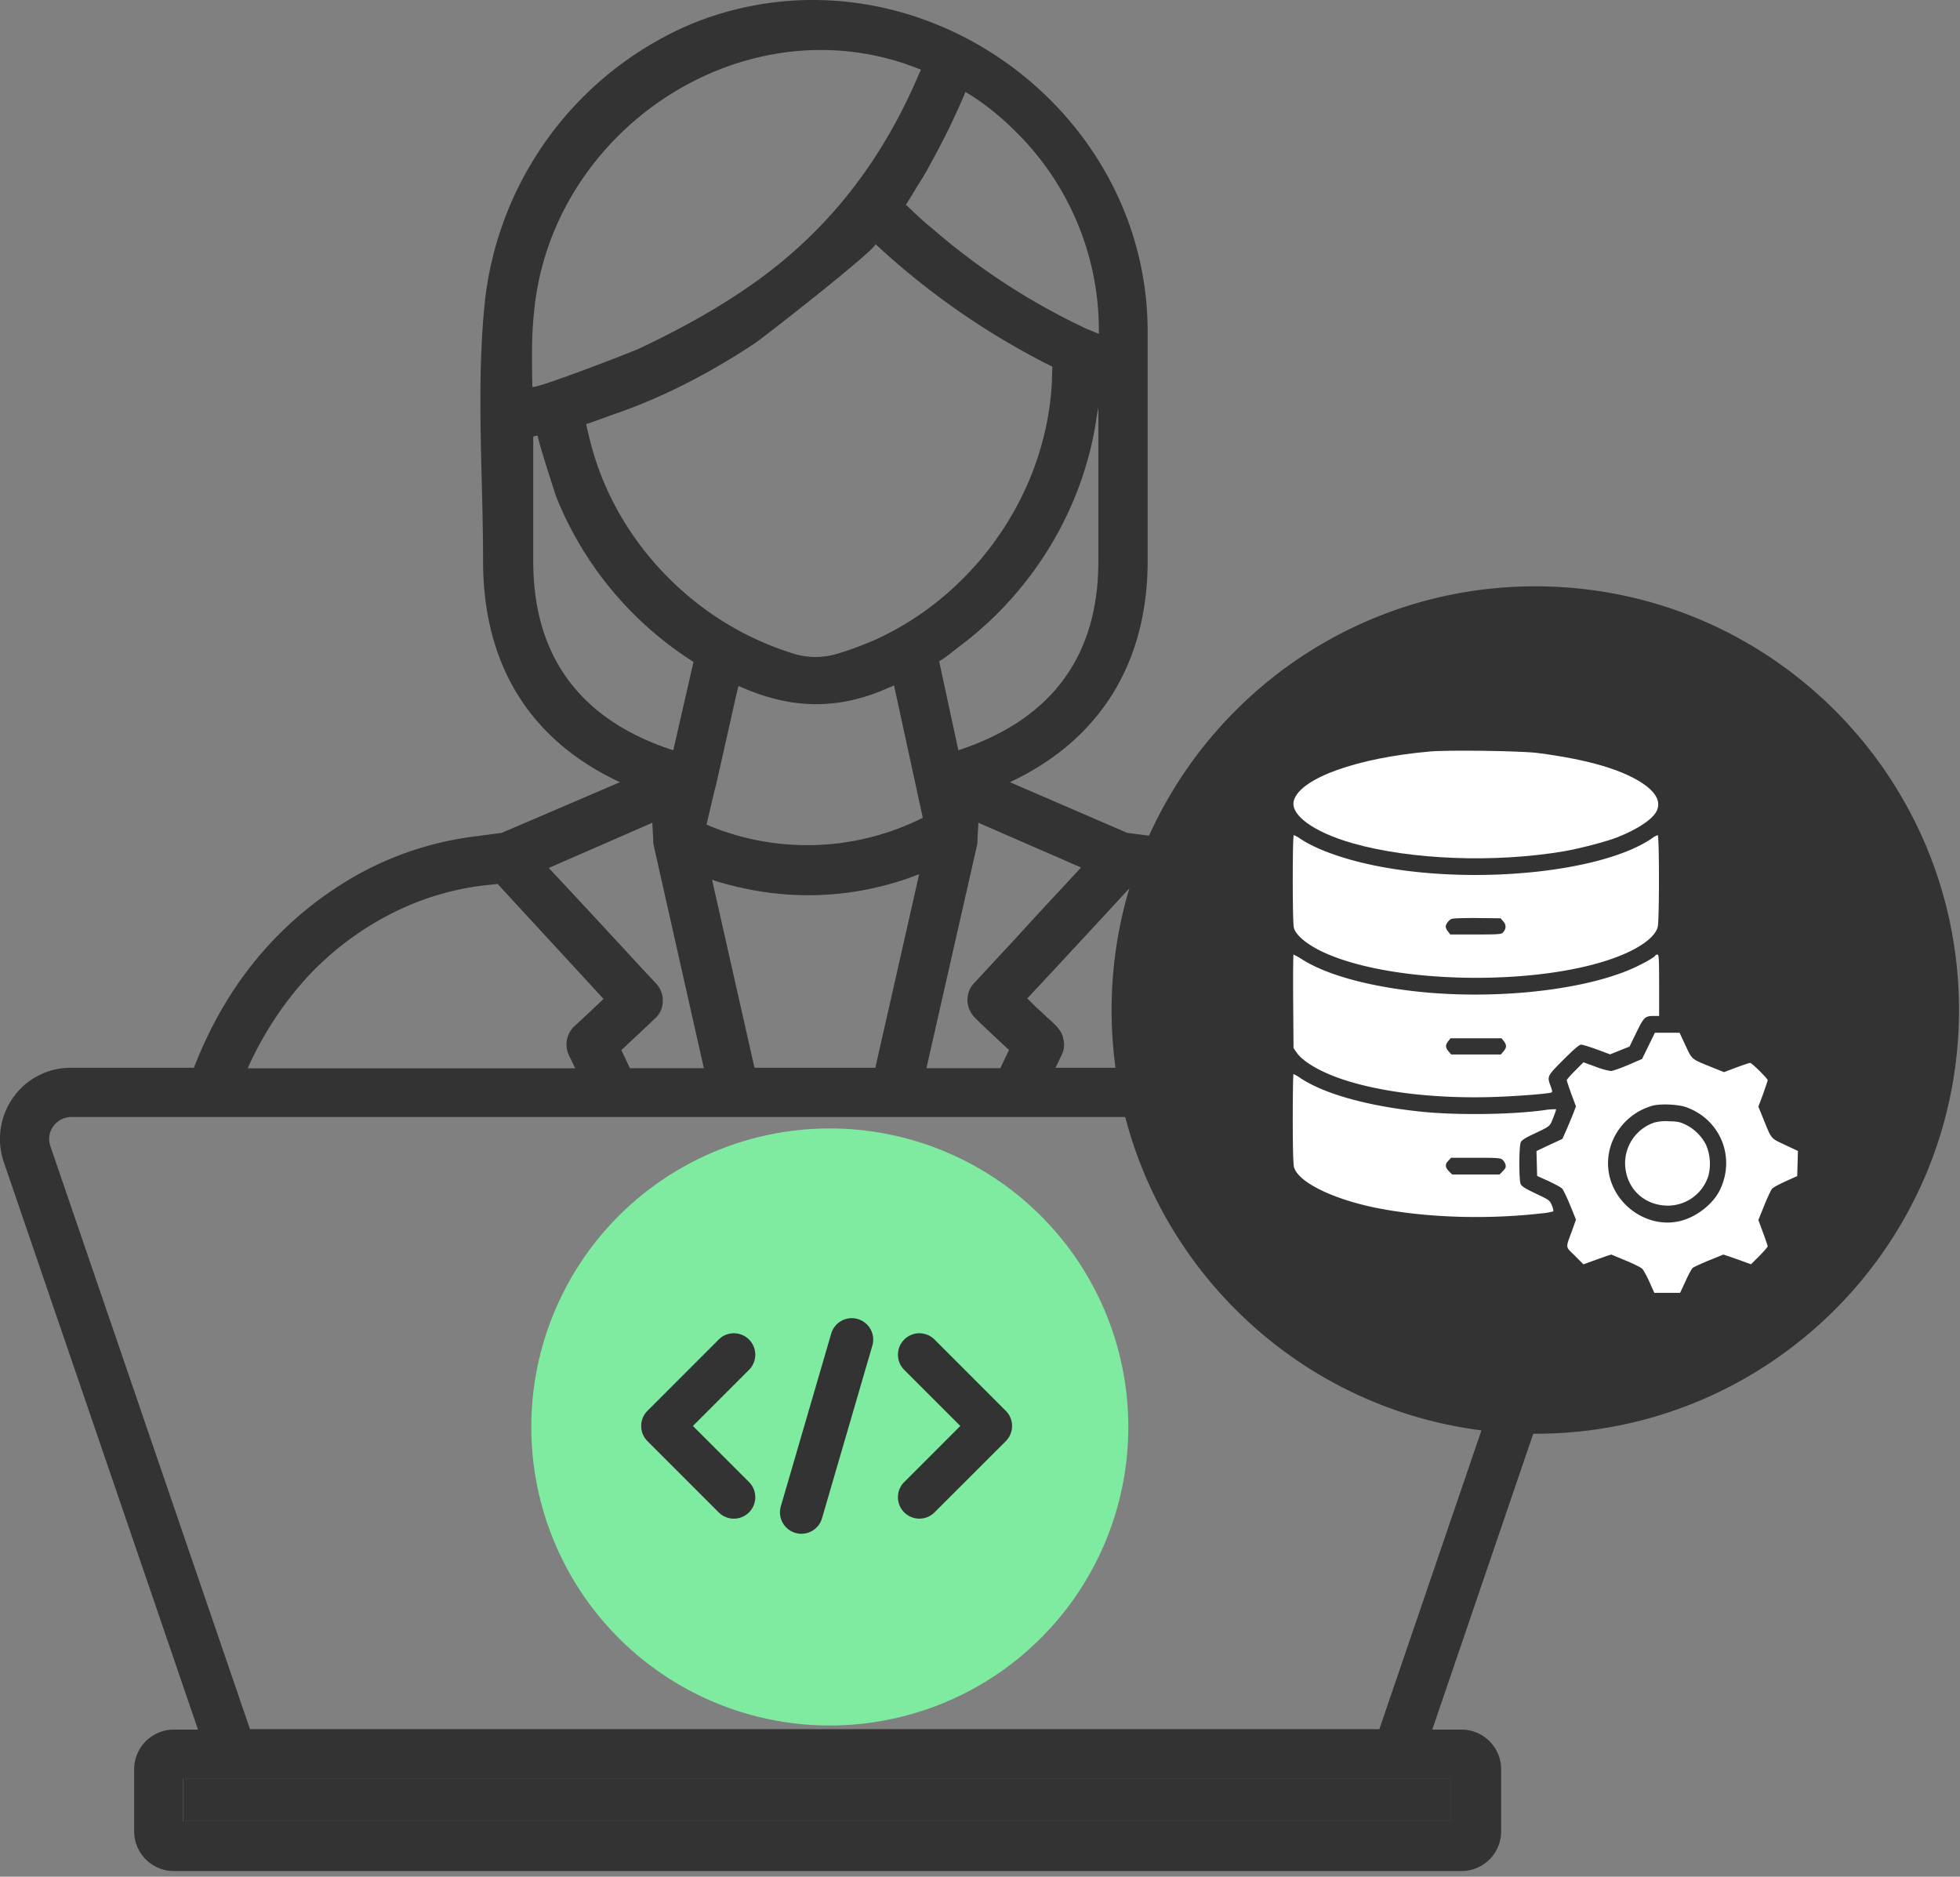
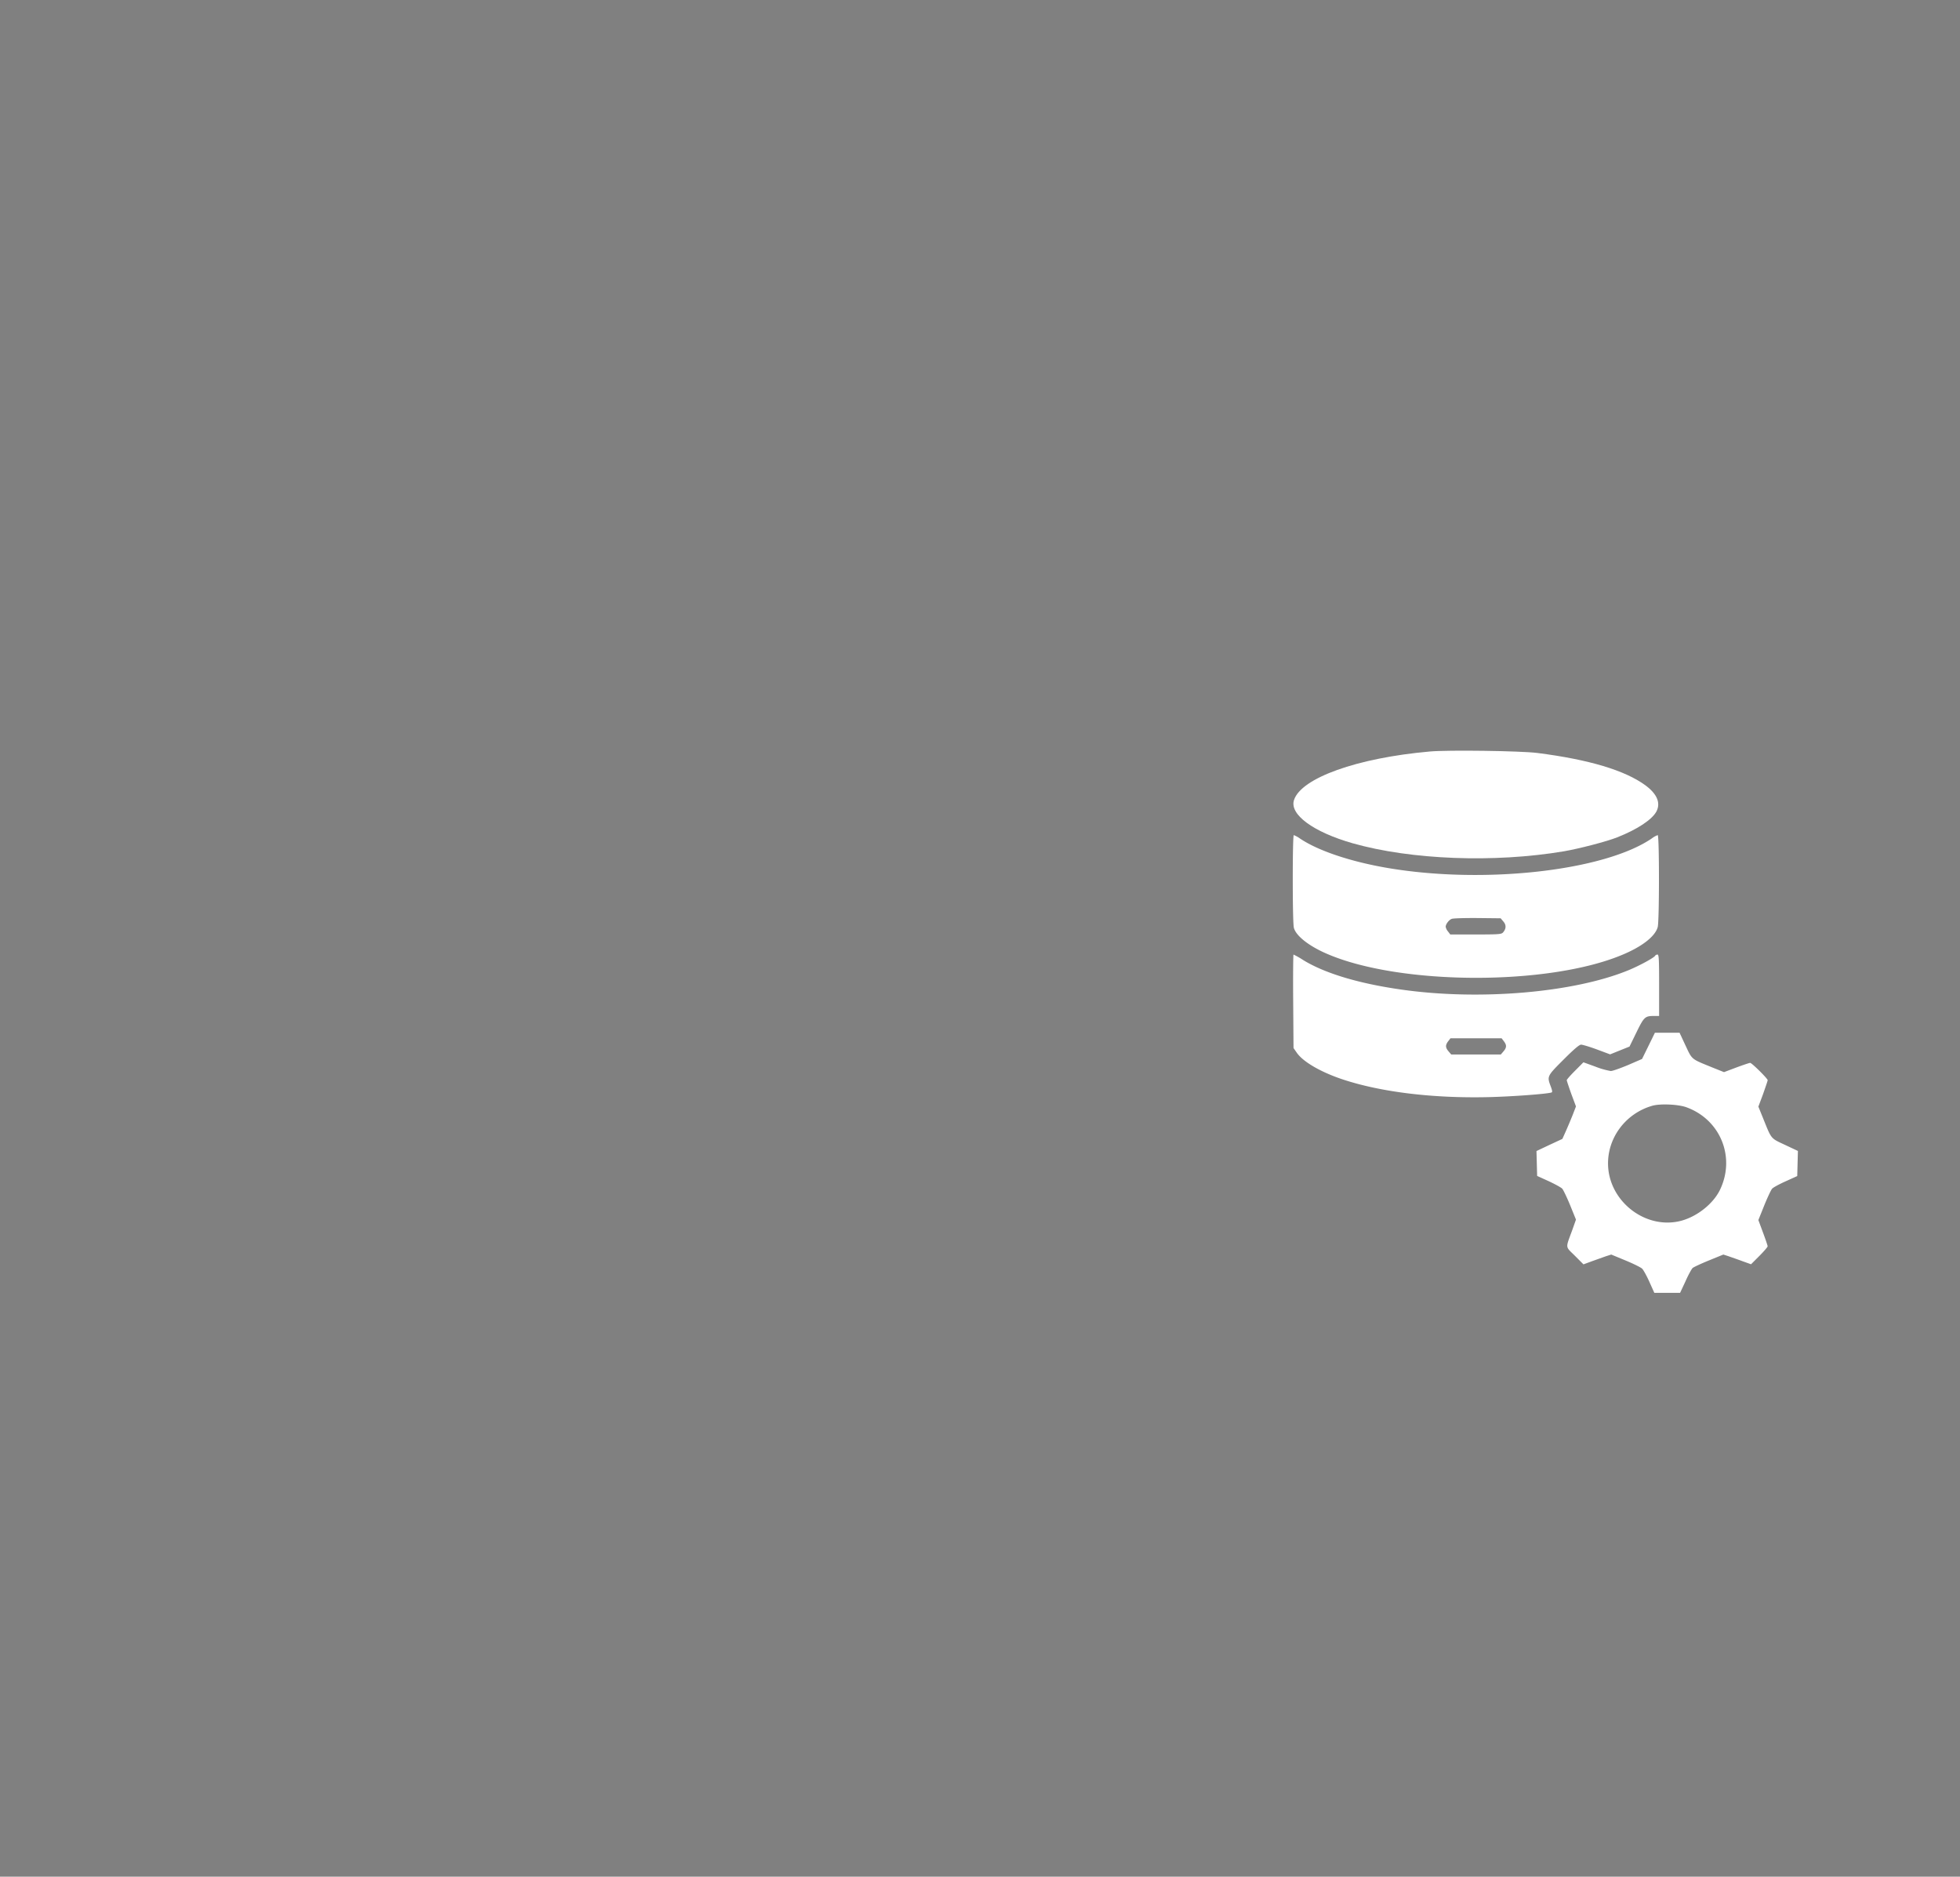
<svg xmlns="http://www.w3.org/2000/svg" width="47" height="45" fill="none">
  <rect width="100%" height="100%" fill="#808080" stroke="none" />
-   <path d="M38.753 26.314a1.7 1.7 0 00-1.378-.711h-2.932a9.396 9.396 0 00-1.815-2.954 8.294 8.294 0 00-2.297-1.771 7.665 7.665 0 00-2.713-.832l-.59-.076-2.811-1.214c2.144-1.006 3.303-2.844 3.303-5.305V7.95c0-5.25-5.272-9.166-10.314-7.602a7.15 7.15 0 00-.952.372 8.21 8.21 0 00-4.637 6.606c-.197 2.034-.033 4.08-.033 6.125 0 2.494 1.127 4.299 3.281 5.305l-2.832 1.214-.57.076c-.94.11-1.848.383-2.712.832a8.56 8.56 0 00-2.297 1.771c-.776.843-1.378 1.849-1.804 2.954H1.697c-.547 0-1.061.262-1.379.71a1.72 1.72 0 00-.23 1.543l4.66 13.617h-.58a.952.952 0 00-.951.952v1.487c0 .525.426.952.951.952h30.877a.952.952 0 00.952-.952v-1.487a.952.952 0 00-.952-.952h-.7l4.648-13.617a1.729 1.729 0 00-.24-1.542zm-11.572-5.12l.306.034a6.603 6.603 0 012.297.71 7.054 7.054 0 011.969 1.52 8.01 8.01 0 011.41 2.145h-7.852l.153-.318a.538.538 0 00.033-.371.437.437 0 00-.077-.197c-.077-.12-.208-.23-.317-.328a4.336 4.336 0 00-.24-.22l-.23-.229c.853-.908 1.695-1.826 2.548-2.745zm-1.258-.393c-.525.569-1.05 1.127-1.564 1.695l-1.006 1.083a.587.587 0 00-.099.645c.033.066.066.12.12.175l.012.011c.218.22.448.427.667.635l.142.131-.208.438h-1.772l1.214-5.349c.011-.044.011-.11.011-.164l.022-.372 2.461 1.072zm-8.903-.995a.52.52 0 00-.077-.033s.208-.908.22-.919l.502-2.231.044-.175a.54.54 0 00.077.033c.601.262 1.192.404 1.782.404.58 0 1.16-.13 1.761-.404.033-.011.077-.033.11-.044l.689 3.172a6.172 6.172 0 01-5.108.197zm5.02 1.16l-1.05 4.637h-2.898l-1.017-4.507c.01 0 .022 0 .033.011.164.055.328.099.514.143.032.01.054.021.087.021a7.263 7.263 0 004.178-.251c.055-.022.11-.044.153-.055zm-1.082-5.612c-.285.12-.57.23-.865.317-.35.11-.721.11-1.071 0a7.202 7.202 0 01-2.45-1.323c-1.105-.908-1.947-2.133-2.352-3.522a9.532 9.532 0 01-.164-.656c.01 0 .022-.011.033-.011.197-.066.404-.142.58-.208 1.203-.405 2.351-1.006 3.412-1.706.262-.175 2.997-2.319 2.91-2.395a18.064 18.064 0 004.243 2.942c0 .12-.01.24-.01.36-.132 2.67-1.85 5.12-4.267 6.202zm5.38-1.892c0 2.275-1.126 3.795-3.357 4.528l-.46-2.133c.165-.098.307-.218.46-.339 1.772-1.312 2.997-3.314 3.314-5.501.01-.088.033-.175.044-.263v3.708zm-3.51-10.533c.11-.24.219-.47.317-.71 0-.012.01-.012.01-.012.427.252.832.58 1.215.963a6.679 6.679 0 011.98 4.79v.044l-.296-.12a16.062 16.062 0 01-3.74-2.44c-.219-.174-.405-.36-.59-.535a18.3 18.3 0 00.294-.481c.077-.11.143-.23.208-.34.208-.382.416-.765.602-1.159zM12.809 7.457c.427-4.397 5.119-7.48 9.275-5.786-.01.022-.01.033-.022.044-.842 2.002-2.056 3.653-3.806 4.944-.908.667-1.903 1.214-2.92 1.695-.186.088-2.56 1.006-2.57.919-.012-.613-.023-1.225.043-1.816zm-.022 6.005v-2.997l.11-.022c-.033.011.404 1.367.448 1.488a8.381 8.381 0 003.281 3.938v.021l-.481 2.1c-2.231-.722-3.358-2.253-3.358-4.528zm2.855 6.267l.022.405c0 .044 0 .087.01.131l1.204 5.349h-1.772l-.208-.438.044-.033c.251-.24.514-.481.765-.722a.548.548 0 00.186-.415.584.584 0 00-.164-.427l-.317-.339a418.26 418.26 0 00-2.253-2.428l2.483-1.083zM7.34 23.46a7.197 7.197 0 011.98-1.52 6.602 6.602 0 012.297-.711l.317-.033c.842.919 1.695 1.837 2.538 2.756-.23.219-.46.438-.7.656a.602.602 0 00-.132.69l.153.317H5.94a8.213 8.213 0 011.4-2.155zm27.453 19.195v1.017H4.387v-1.017h30.406zm3.063-15.181l-4.78 13.989H5.995l-4.79-13.989a.518.518 0 01.076-.47.529.529 0 01.416-.22h35.678a.519.519 0 01.481.69z" fill="#333" />
-   <path d="M4.39 42.654h30.407v1.017H4.39v-1.017zm18.372-10.369c-.679-.962-1.816-1.52-3.107-1.542-1.323-.021-2.45.504-3.15 1.444a3.402 3.402 0 00-.547 3.04c.449 1.5 1.925 2.56 3.599 2.593h.055c1.64 0 3.128-1.017 3.609-2.483.12-.35.175-.71.175-1.072-.011-.7-.219-1.4-.634-1.98zm-.668 2.68c-.328.963-1.367 1.674-2.493 1.674h-.033c-1.138-.022-2.177-.755-2.472-1.75a2.207 2.207 0 01.36-1.991c.471-.634 1.237-.973 2.134-.973h.054c.92.01 1.685.382 2.155 1.039.405.601.525 1.323.295 2.001z" fill="#333" />
-   <path d="M19.814 41.374a7.158 7.158 0 100-14.315 7.158 7.158 0 000 14.315z" fill="#7FEBA1" />
-   <path d="M24.117 33.828L22.41 32.12a.514.514 0 10-.727.727l1.345 1.345-1.345 1.345a.514.514 0 10.727.727l1.709-1.708c.2-.201.2-.527 0-.727zm-7.501.364l1.345-1.345a.514.514 0 10-.727-.727l-1.708 1.709a.514.514 0 000 .727l1.708 1.708a.513.513 0 00.727 0 .514.514 0 000-.727l-1.345-1.345zm3.954-2.564a.514.514 0 00-.638.35l-1.208 4.141a.514.514 0 00.987.288l1.208-4.142a.514.514 0 00-.35-.637zm16.246 2.751c5.611 0 10.16-4.549 10.16-10.16s-4.548-10.16-10.16-10.16c-5.611 0-10.16 4.549-10.16 10.16s4.549 10.16 10.16 10.16z" fill="#333" />
  <path d="M34.283 18.02c-1.743.155-3.079.634-3.253 1.162-.115.345.46.768 1.406 1.038 1.397.397 3.394.474 5.064.193.372-.064 1.028-.235 1.28-.335.487-.192.84-.428.942-.623.104-.204.013-.418-.265-.624-.49-.359-1.352-.618-2.591-.776-.394-.051-2.155-.075-2.583-.035z" fill="#fff" />
  <path d="M31 21.088c0 .62.01 1.105.027 1.161.053.196.37.442.805.627 1.748.75 5.277.763 7.057.024.481-.198.8-.444.862-.67.04-.144.04-2.205 0-2.205a.511.511 0 00-.14.078c-1.137.778-4.007 1.102-6.322.712-.902-.153-1.681-.415-2.118-.71a.65.65 0 00-.147-.08c-.013 0-.024.41-.024 1.063zm5.051 1.009c.072.083.067.176-.01.262-.038.043-.107.048-.654.048h-.61l-.053-.07a.248.248 0 01-.057-.114c0-.062.075-.164.145-.19.03-.014.308-.022.613-.02l.56.006.066.078z" fill="#fff" />
  <path d="M31.01 24.008l.008 1.122.078.112c.152.22.578.466 1.1.64.92.305 2.168.457 3.507.425.546-.013 1.397-.075 1.504-.112.021-.008.016-.048-.022-.147-.09-.241-.088-.244.308-.64.25-.25.375-.356.42-.359.035 0 .207.051.38.115l.317.118.233-.094.232-.093.166-.34c.182-.372.206-.394.426-.394h.118v-.736c0-.624-.006-.736-.038-.736-.021 0-.048.01-.056.027-.032.053-.385.243-.645.35-1.314.538-3.563.729-5.431.464-1.028-.145-1.84-.389-2.361-.707a1.945 1.945 0 00-.236-.134c-.008 0-.013.503-.008 1.119zm5.051.958c.072.094.07.153-.008.244l-.064.075H34.8l-.064-.075c-.078-.091-.08-.15-.008-.244l.054-.07h1.226l.053.07z" fill="#fff" />
  <path d="M39.531 25.076l-.155.316-.334.145c-.185.077-.37.144-.416.144a1.81 1.81 0 01-.366-.104l-.29-.105-.2.201c-.11.11-.2.212-.2.228 0 .013.05.163.109.329l.112.3-.075.195a13.51 13.51 0 01-.163.388l-.088.196-.31.144-.311.147.008.297.008.3.278.126c.153.072.297.15.324.18.024.026.11.203.188.393l.141.348-.085.24c-.169.464-.177.392.059.627l.206.206.209-.077.331-.118.126-.04.343.142c.187.077.367.166.399.198.03.03.11.174.174.318l.117.26h.618l.13-.278c.069-.156.147-.298.173-.319.024-.021.198-.102.389-.18l.345-.141.123.04c.067.024.217.075.332.118l.209.075.198-.198c.11-.11.2-.215.2-.233 0-.019-.05-.166-.112-.332l-.11-.297.142-.354c.078-.192.163-.372.188-.398.026-.03.17-.108.324-.177l.278-.126.008-.302.008-.3-.308-.145c-.348-.163-.321-.128-.524-.632l-.116-.286.113-.302c.059-.17.11-.316.11-.332 0-.038-.38-.415-.42-.415-.02 0-.167.05-.33.11l-.297.112-.287-.115c-.506-.206-.473-.177-.637-.525l-.142-.305h-.591l-.153.313zm.91 1.475c.817.297 1.18 1.2.803 1.98-.163.335-.548.64-.934.742-.856.223-1.75-.479-1.75-1.378 0-.635.436-1.202 1.062-1.381.19-.054.624-.035.82.037z" fill="#fff" />
-   <path d="M39.665 26.918a1.033 1.033 0 00-.696.96c0 .566.401.997.963 1.029a1.02 1.02 0 001.034-.712 1.153 1.153 0 00-.056-.744c-.1-.201-.279-.38-.482-.48-.134-.067-.196-.08-.4-.085a1.123 1.123 0 00-.363.032zM31 26.816c0 .688.01 1.103.03 1.17.096.35.886.747 1.91.964 1.165.243 2.643.3 4.003.147a1.56 1.56 0 00.302-.05c.01-.012-.003-.076-.032-.146-.053-.123-.064-.128-.383-.28-.254-.121-.337-.172-.364-.228-.045-.1-.043-.916.003-1.007.021-.045.112-.104.273-.179.442-.209.418-.19.503-.404.043-.107.075-.2.067-.206a1.7 1.7 0 00-.305.026c-.83.108-2.136.121-2.982.027-1.24-.134-2.254-.417-2.827-.79a1.188 1.188 0 00-.18-.107c-.01 0-.018.48-.018 1.063zm5.027.99a.27.27 0 01.075.121c.014.059 0 .088-.064.155l-.08.08h-1.135l-.078-.077c-.094-.096-.1-.171-.01-.257l.063-.067h.587c.522 0 .594.006.642.046z" fill="#fff" />
</svg>